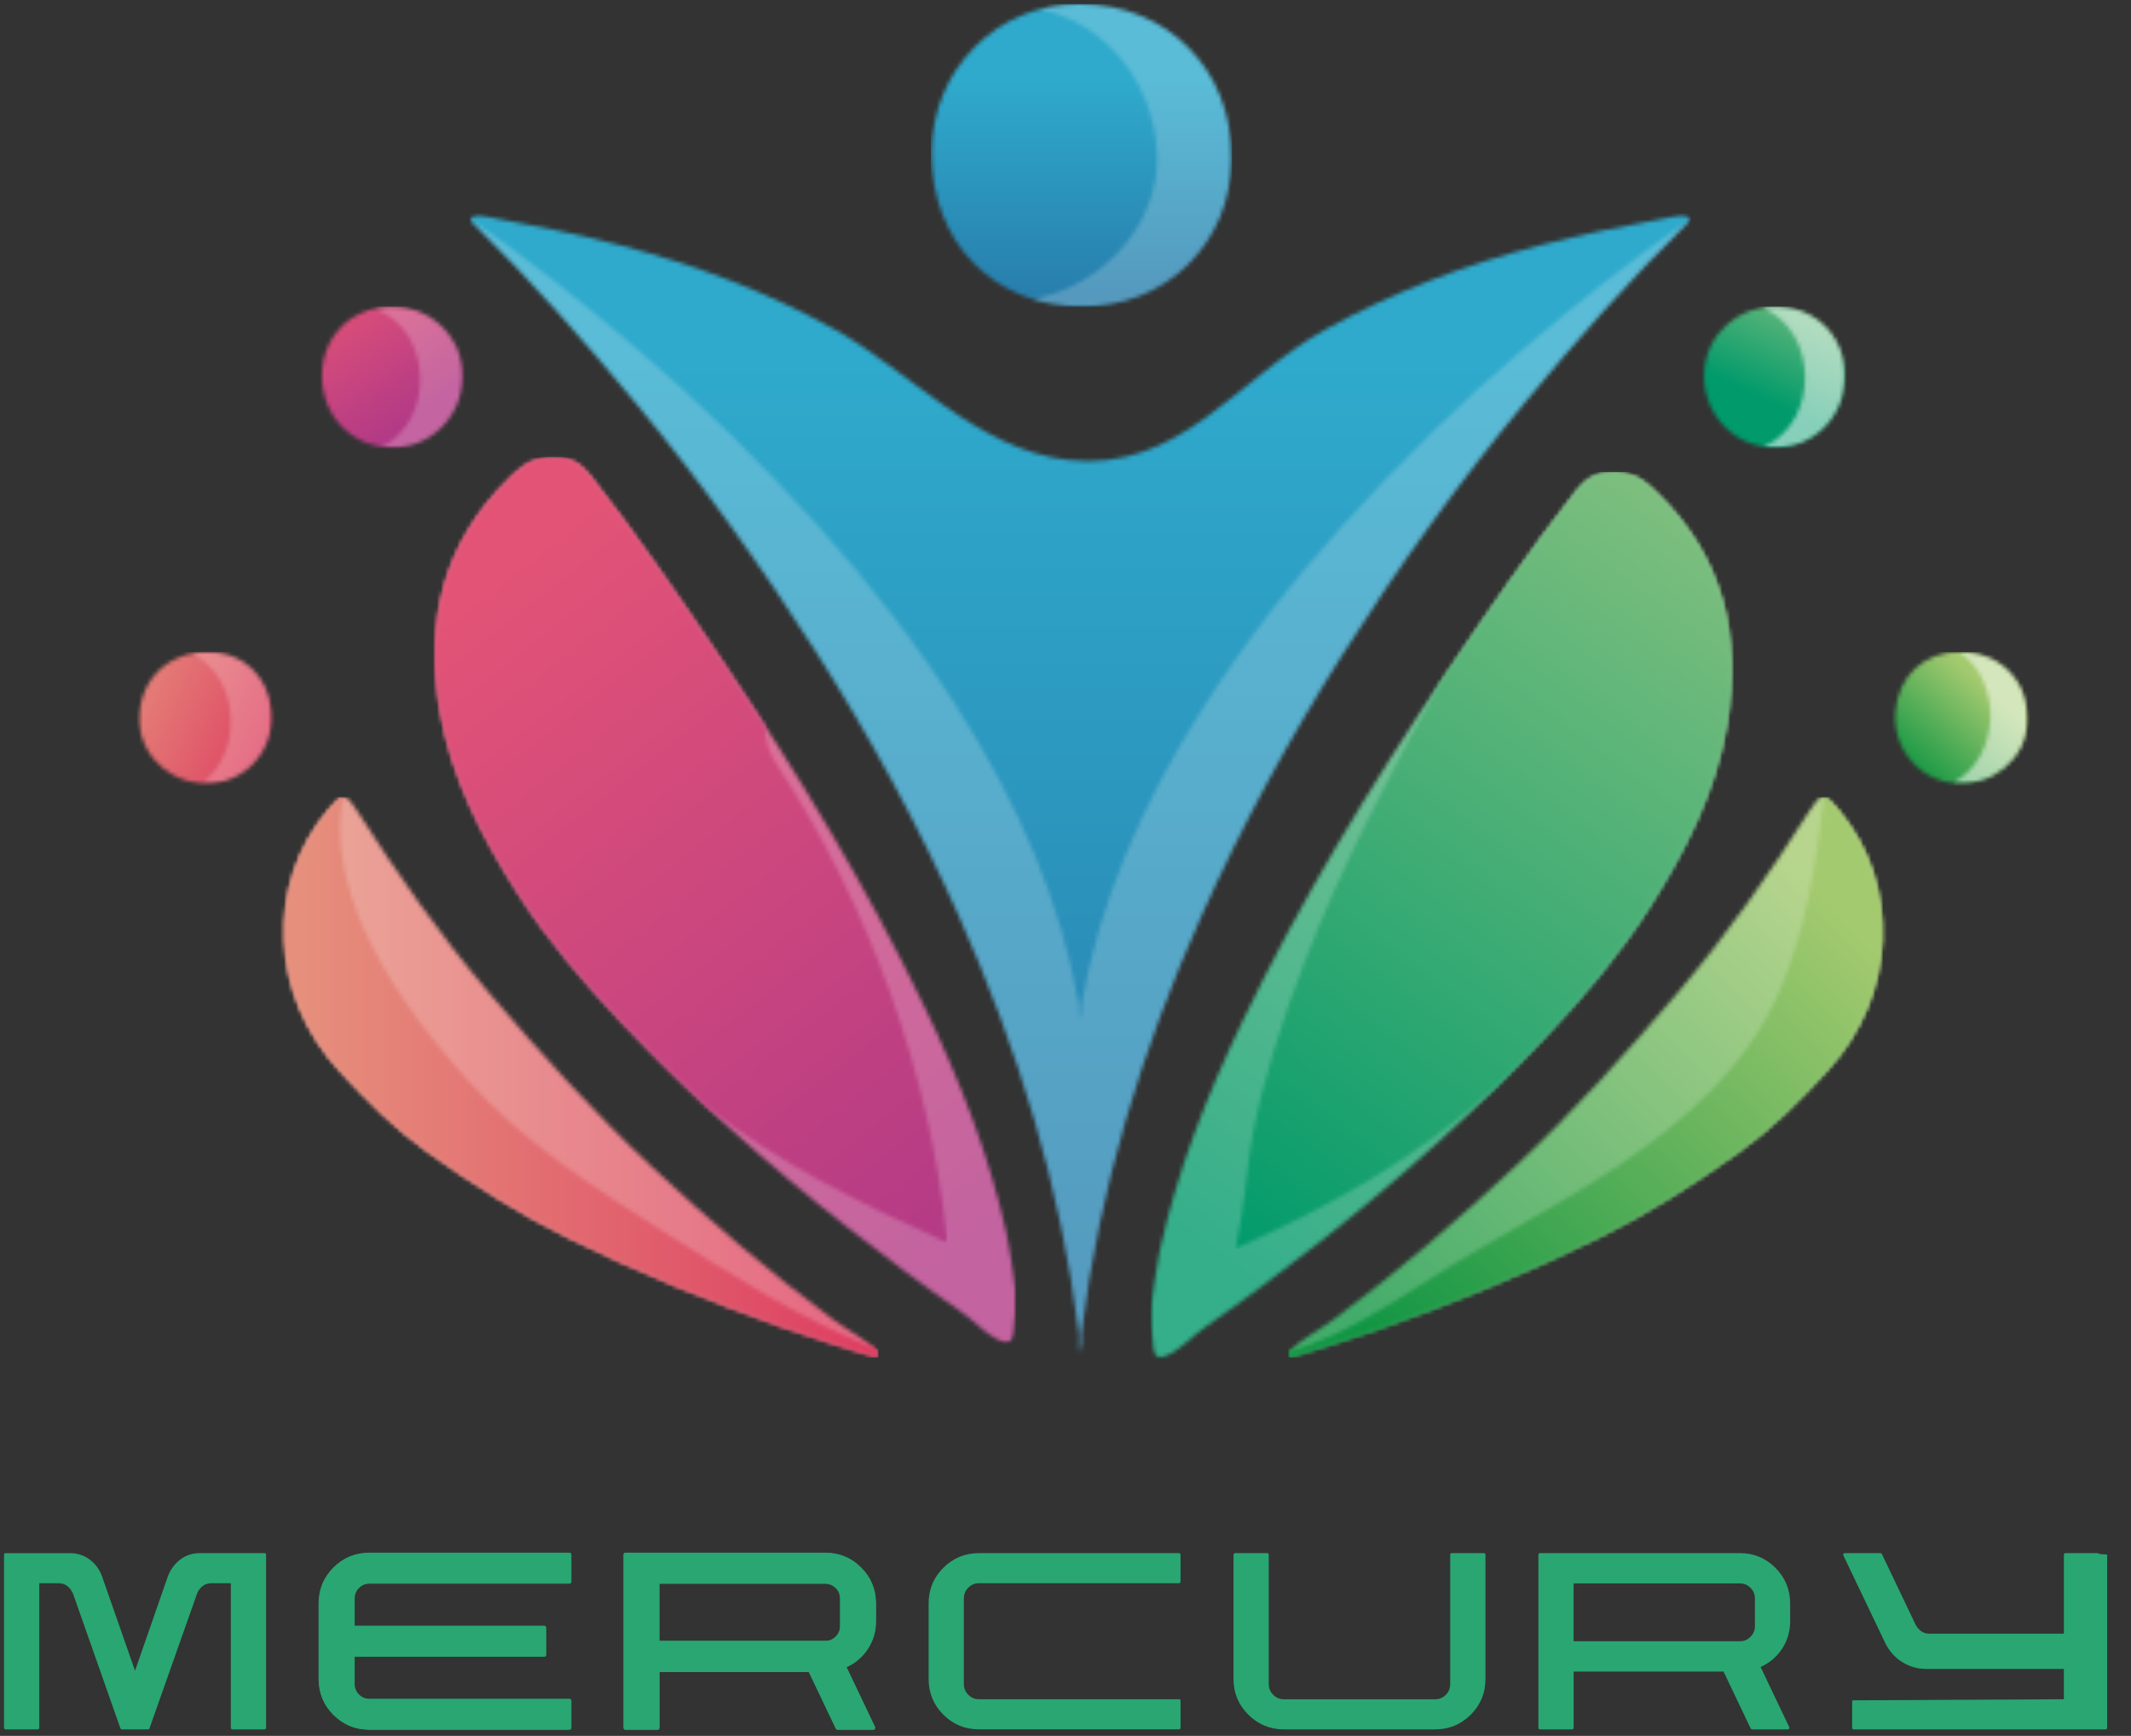
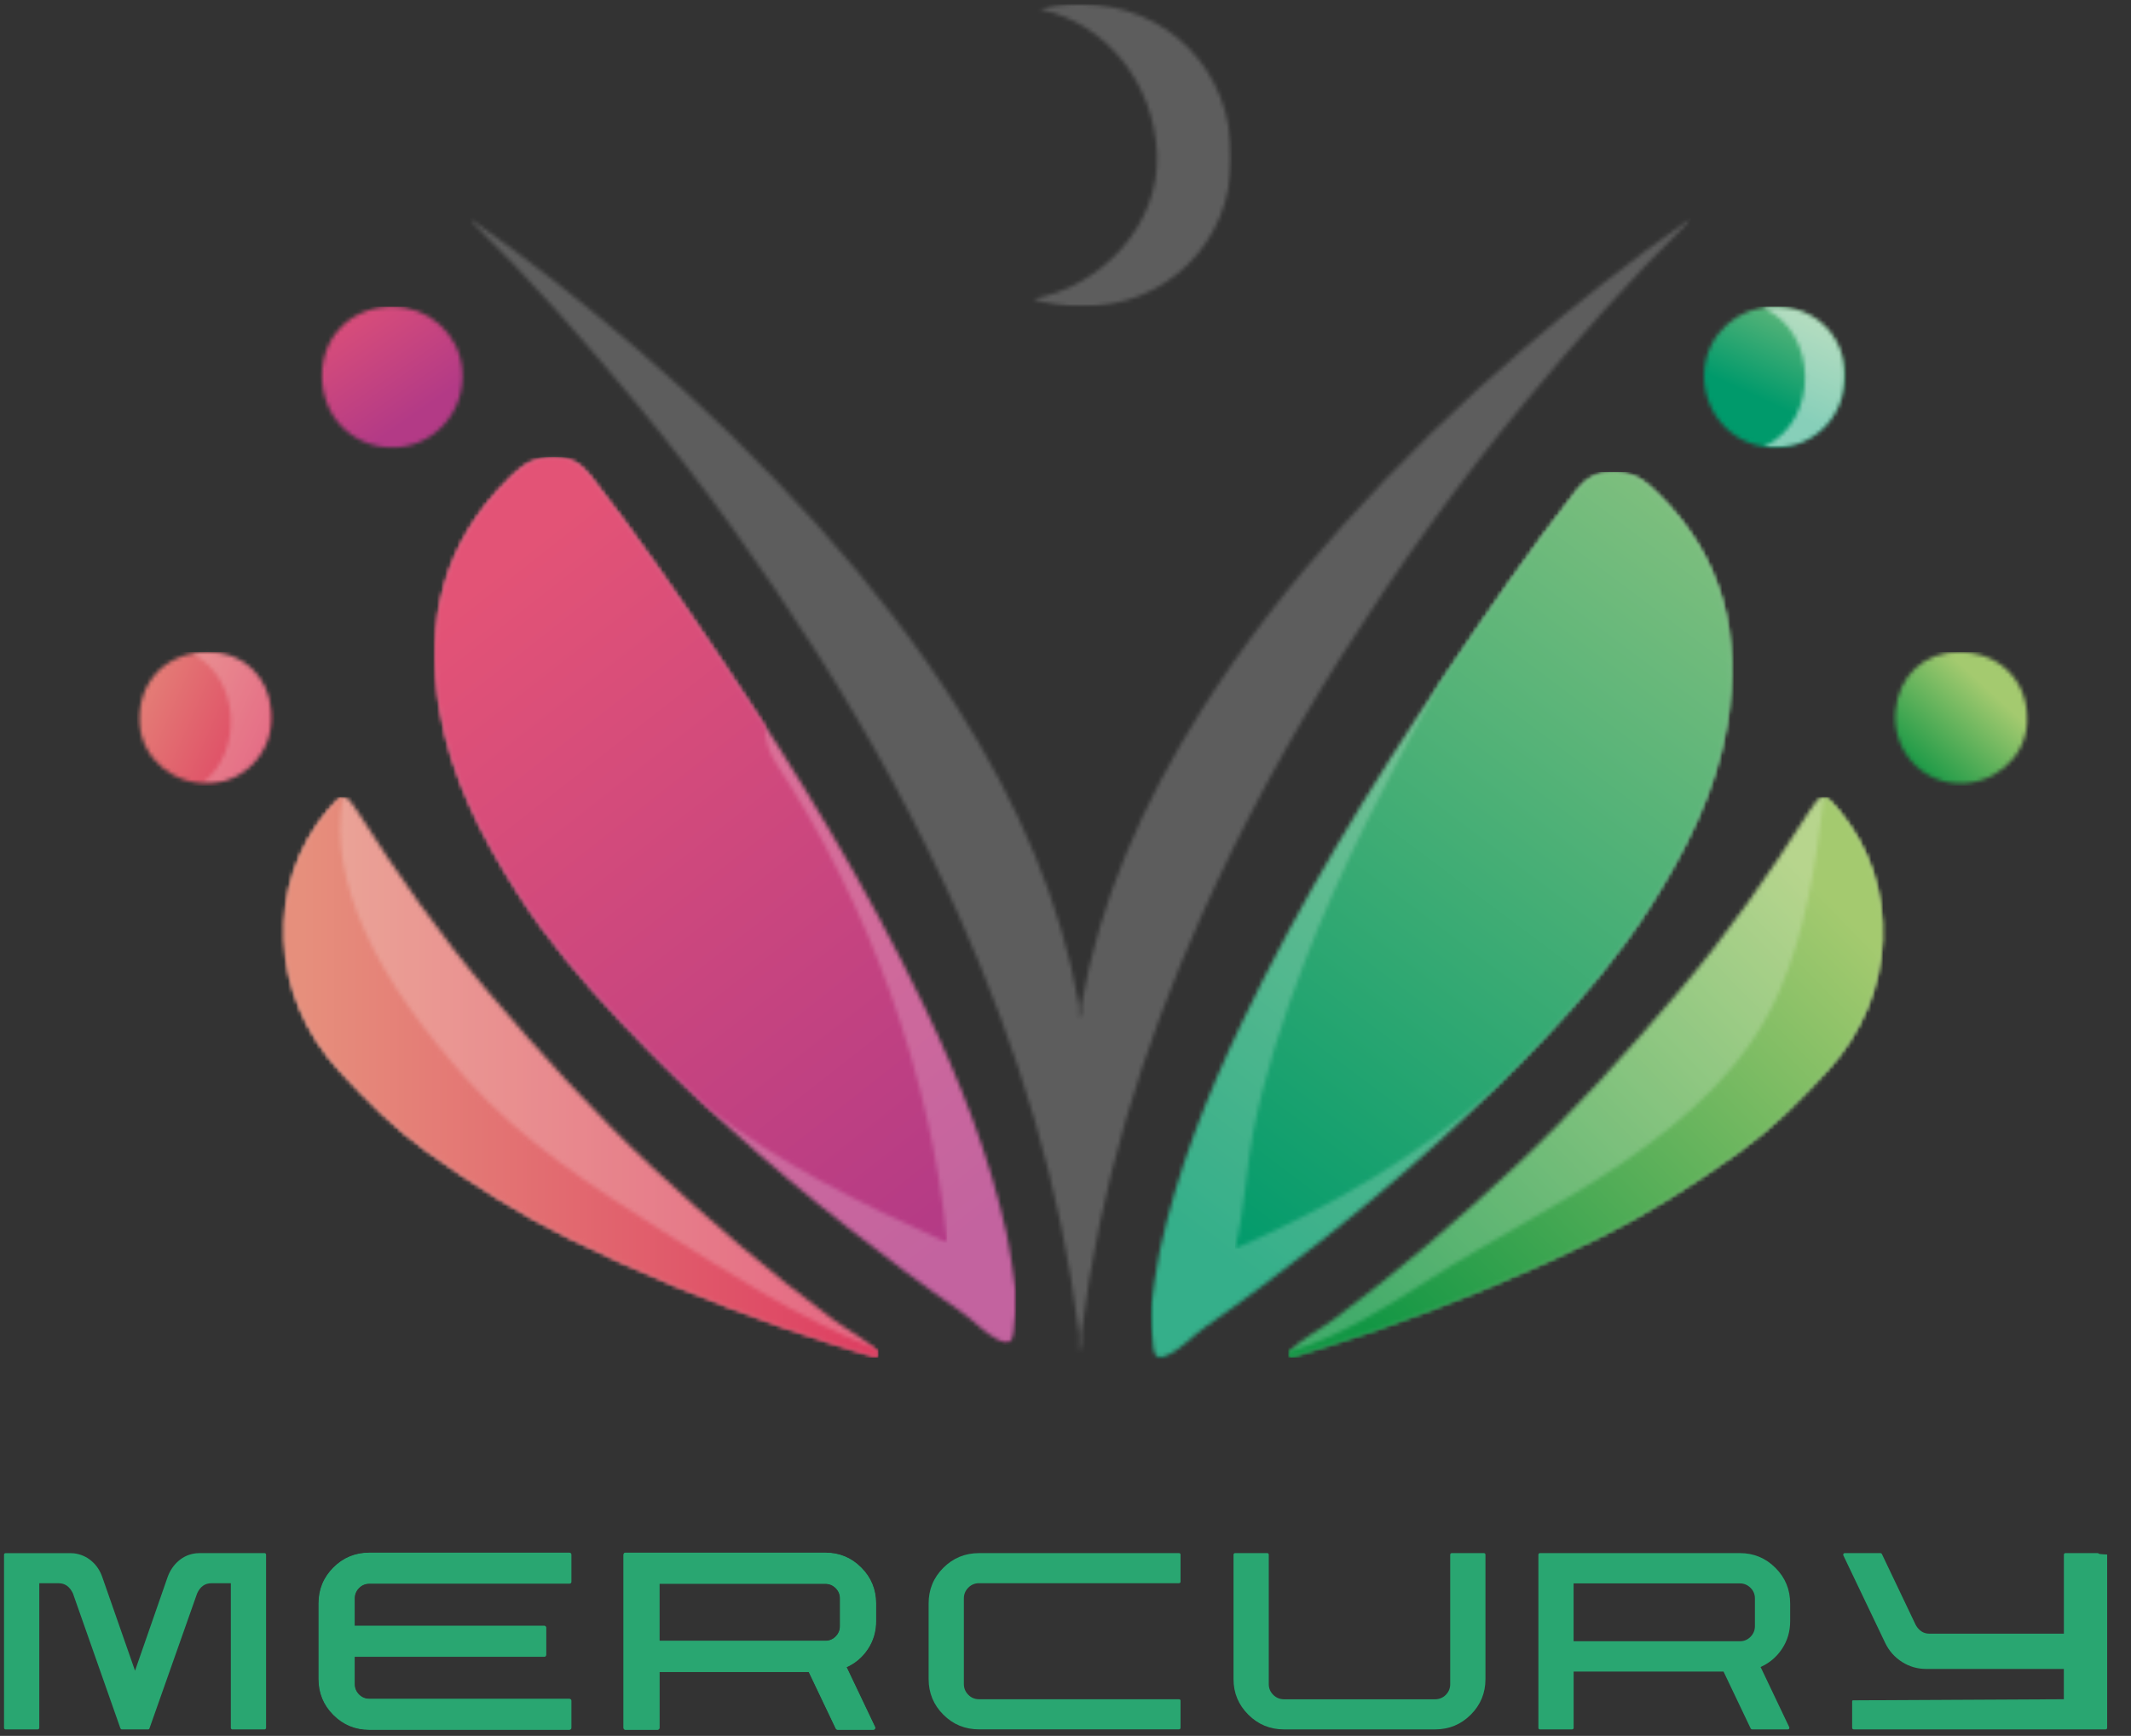
<svg xmlns="http://www.w3.org/2000/svg" width="529" height="431" viewBox="0 0 529 431" fill="none">
  <rect x="0" y="0" width="529" height="431" fill="#333333" stroke="none" />
  <g clip-path="url(#clip0_3_757)">
    <path d="M65.66 385.62H49.55C49.29 385.62 49.01 385.63 48.72 385.66C47.06 385.83 45.6 386.46 44.36 387.52C43.12 388.59 42.21 389.92 41.62 391.53L33.52 414.82L25.38 391.53C24.82 389.93 23.93 388.6 22.69 387.55C21.45 386.5 20 385.87 18.34 385.67C18.05 385.64 17.75 385.63 17.46 385.63H1.35C1.26 385.63 1.18 385.67 1.11 385.74C1.04 385.8 1 385.9 1 386.01V429C1 429.12 1.04 429.21 1.11 429.28C1.18 429.35 1.26 429.39 1.35 429.39H9.36C9.48 429.39 9.57 429.35 9.64 429.28C9.71 429.21 9.75 429.11 9.75 429V393.1H14.56C16.14 393.1 17.32 393.95 18.11 395.64L29.89 429.13C29.98 429.3 30.09 429.39 30.24 429.39H36.76C36.94 429.39 37.05 429.3 37.11 429.13L48.93 395.64C49.69 393.95 50.87 393.1 52.48 393.1H57.3V429C57.3 429.12 57.34 429.21 57.41 429.28C57.48 429.35 57.56 429.39 57.65 429.39H65.66C65.78 429.39 65.87 429.35 65.94 429.28C66.01 429.21 66.05 429.11 66.05 429V386.01C66.05 385.89 66.01 385.8 65.94 385.73C65.87 385.66 65.77 385.62 65.66 385.62Z" fill="#29A671" />
    <path d="M141.34 385.62H91.7C88.23 385.62 85.27 386.84 82.84 389.27C80.4 391.71 79.19 394.66 79.19 398.13V416.87C79.19 420.34 80.41 423.3 82.84 425.73C85.28 428.17 88.23 429.38 91.7 429.38H141.34C141.46 429.38 141.55 429.34 141.63 429.27C141.7 429.2 141.74 429.1 141.74 428.99V422.25C141.74 422.16 141.7 422.08 141.63 422.01C141.56 421.94 141.46 421.9 141.34 421.9H91.7C90.65 421.9 89.76 421.53 89.03 420.78C88.3 420.04 87.94 419.15 87.94 418.13V411.26H135.08C135.2 411.26 135.29 411.22 135.37 411.15C135.44 411.08 135.48 410.98 135.48 410.87V404.13C135.48 404.01 135.44 403.92 135.37 403.85C135.3 403.78 135.2 403.74 135.08 403.74H87.94V396.87C87.94 395.85 88.3 394.97 89.03 394.22C89.76 393.48 90.65 393.1 91.7 393.1H141.34C141.46 393.1 141.55 393.06 141.63 392.99C141.7 392.92 141.74 392.84 141.74 392.75V386.01C141.74 385.89 141.7 385.8 141.63 385.73C141.55 385.66 141.46 385.62 141.34 385.62Z" fill="#29A671" />
    <path d="M141.34 385.62H91.7C88.23 385.62 85.27 386.84 82.84 389.27C80.4 391.71 79.19 394.66 79.19 398.13V416.87C79.19 420.34 80.41 423.3 82.84 425.73C85.28 428.17 88.23 429.38 91.7 429.38H141.34C141.46 429.38 141.55 429.34 141.63 429.27C141.7 429.2 141.74 429.1 141.74 428.99V422.25C141.74 422.16 141.7 422.08 141.63 422.01C141.56 421.94 141.46 421.9 141.34 421.9H91.7C90.65 421.9 89.76 421.53 89.03 420.78C88.3 420.04 87.94 419.15 87.94 418.13V411.26H135.08C135.2 411.26 135.29 411.22 135.37 411.15C135.44 411.08 135.48 410.98 135.48 410.87V404.13C135.48 404.01 135.44 403.92 135.37 403.85C135.3 403.78 135.2 403.74 135.08 403.74H87.94V396.87C87.94 395.85 88.3 394.97 89.03 394.22C89.76 393.48 90.65 393.1 91.7 393.1H141.34C141.46 393.1 141.55 393.06 141.63 392.99C141.7 392.92 141.74 392.84 141.74 392.75V386.01C141.74 385.89 141.7 385.8 141.63 385.73C141.55 385.66 141.46 385.62 141.34 385.62Z" fill="#29A671" stroke="#29A671" stroke-width="0.216" stroke-miterlimit="10" />
    <path d="M204.9 385.62H155.22C155.13 385.62 155.05 385.66 154.98 385.73C154.91 385.8 154.87 385.9 154.87 386.01V429.04C154.87 429.13 154.91 429.21 154.98 429.28C155.05 429.35 155.13 429.39 155.22 429.39H163.23C163.35 429.39 163.44 429.35 163.51 429.28C163.58 429.21 163.62 429.13 163.62 429.04V415.03H200.83L207.57 429.17C207.66 429.32 207.77 429.39 207.92 429.39H216.81C216.96 429.39 217.06 429.33 217.12 429.22C217.18 429.1 217.19 428.99 217.16 428.87L210.2 414.25L210.02 413.9C212.24 412.91 214.02 411.4 215.36 409.37C216.7 407.34 217.37 405.06 217.37 402.52V398.14C217.37 394.67 216.15 391.71 213.72 389.28C211.29 386.84 208.35 385.62 204.9 385.62ZM208.62 403.74C208.62 404.79 208.25 405.68 207.52 406.41C206.79 407.14 205.92 407.5 204.89 407.5H163.61V393.14H204.89C205.91 393.14 206.79 393.51 207.52 394.23C208.25 394.96 208.62 395.83 208.62 396.86V403.74Z" fill="#29A671" />
    <path d="M204.9 385.62H155.22C155.13 385.62 155.05 385.66 154.98 385.73C154.91 385.8 154.87 385.9 154.87 386.01V429.04C154.87 429.13 154.91 429.21 154.98 429.28C155.05 429.35 155.13 429.39 155.22 429.39H163.23C163.35 429.39 163.44 429.35 163.51 429.28C163.58 429.21 163.62 429.13 163.62 429.04V415.03H200.83L207.57 429.17C207.66 429.32 207.77 429.39 207.92 429.39H216.81C216.96 429.39 217.06 429.33 217.12 429.22C217.18 429.1 217.19 428.99 217.16 428.87L210.2 414.25L210.02 413.9C212.24 412.91 214.02 411.4 215.36 409.37C216.7 407.34 217.37 405.06 217.37 402.52V398.14C217.37 394.67 216.15 391.71 213.72 389.28C211.29 386.84 208.35 385.62 204.9 385.62ZM208.62 403.74C208.62 404.79 208.25 405.68 207.52 406.41C206.79 407.14 205.92 407.5 204.89 407.5H163.61V393.14H204.89C205.91 393.14 206.79 393.51 207.52 394.23C208.25 394.96 208.62 395.83 208.62 396.86V403.74Z" fill="#29A671" stroke="#29A671" stroke-width="0.216" stroke-miterlimit="10" />
    <path d="M292.67 385.62H243.03C239.56 385.62 236.6 386.84 234.17 389.27C231.73 391.71 230.52 394.66 230.52 398.13V416.87C230.52 420.34 231.74 423.3 234.17 425.73C236.61 428.17 239.56 429.38 243.03 429.38H292.67C292.79 429.38 292.88 429.34 292.95 429.27C293.02 429.2 293.06 429.1 293.06 428.99V422.25C293.06 422.16 293.02 422.08 292.95 422.01C292.88 421.94 292.78 421.9 292.67 421.9H243.03C241.98 421.9 241.09 421.53 240.36 420.78C239.63 420.04 239.27 419.15 239.27 418.13V396.86C239.27 395.84 239.63 394.96 240.36 394.21C241.09 393.47 241.98 393.09 243.03 393.09H292.67C292.79 393.09 292.88 393.05 292.95 392.98C293.02 392.91 293.06 392.83 293.06 392.74V386C293.06 385.88 293.02 385.79 292.95 385.72C292.88 385.66 292.79 385.62 292.67 385.62Z" fill="#29A671" />
    <path d="M368.36 385.62H360.39C360.27 385.62 360.18 385.66 360.11 385.73C360.04 385.8 360 385.9 360 386.01V418.14C360 419.19 359.63 420.08 358.91 420.81C358.18 421.54 357.29 421.91 356.24 421.91H318.73C317.71 421.91 316.83 421.55 316.08 420.82C315.34 420.09 314.96 419.2 314.96 418.15V386.02C314.96 385.9 314.92 385.81 314.85 385.73C314.78 385.66 314.7 385.62 314.61 385.62H306.6C306.48 385.62 306.39 385.66 306.32 385.73C306.25 385.8 306.21 385.9 306.21 386.01V416.92C306.21 420.36 307.44 423.3 309.89 425.74C312.34 428.18 315.29 429.39 318.73 429.39H356.24C359.71 429.39 362.67 428.17 365.1 425.74C367.54 423.3 368.75 420.36 368.75 416.92V386.01C368.75 385.89 368.71 385.8 368.64 385.73C368.57 385.66 368.47 385.62 368.36 385.62Z" fill="#29A671" />
    <path d="M431.92 385.62H382.24C382.15 385.62 382.07 385.66 382 385.73C381.93 385.8 381.89 385.9 381.89 386.01V429.04C381.89 429.13 381.93 429.21 382 429.28C382.07 429.35 382.15 429.39 382.24 429.39H390.25C390.37 429.39 390.46 429.35 390.53 429.28C390.6 429.21 390.64 429.13 390.64 429.04V415.03H427.85L434.59 429.17C434.68 429.32 434.79 429.39 434.94 429.39H443.83C443.98 429.39 444.08 429.33 444.14 429.22C444.2 429.1 444.21 428.99 444.18 428.87L437.22 414.25L437.04 413.9C439.26 412.91 441.04 411.4 442.38 409.37C443.72 407.34 444.39 405.06 444.39 402.52V398.14C444.39 394.67 443.17 391.71 440.74 389.28C438.3 386.84 435.36 385.62 431.92 385.62ZM435.64 403.74C435.64 404.79 435.27 405.68 434.54 406.41C433.81 407.14 432.94 407.5 431.91 407.5H390.63V393.14H431.91C432.93 393.14 433.81 393.51 434.54 394.23C435.27 394.96 435.64 395.83 435.64 396.86V403.74Z" fill="#29A671" />
    <path d="M520.98 385.73C520.91 385.66 520.81 385.62 520.7 385.62H512.69C512.6 385.62 512.52 385.66 512.45 385.73C512.38 385.8 512.34 385.88 512.34 385.97V405.62H478.94C477.51 405.62 476.39 404.91 475.57 403.48L467.16 385.84C467.07 385.69 466.96 385.62 466.81 385.62H457.92C457.8 385.62 457.71 385.67 457.64 385.77C457.57 385.87 457.54 386 457.57 386.14L467.99 407.94C468.95 409.93 470.35 411.49 472.17 412.65C473.99 413.8 475.98 414.38 478.14 414.38H512.33V421.9L460 422.17C459.88 422.17 459.78 422.27 459.78 422.39V429C459.78 429.12 459.82 429.21 459.89 429.28C459.96 429.35 460.06 429.39 460.17 429.39H512.68H527.28H522.69C522.81 429.39 522.9 429.35 522.97 429.28C523.04 429.21 523.08 429.11 523.08 429V385.97C521.09 385.88 521.05 385.8 520.98 385.73Z" fill="#29A671" />
    <mask id="mask0_3_757" style="mask-type:luminance" maskUnits="userSpaceOnUse" x="116" y="53" width="304" height="284">
      <path d="M414 54.08C403.3 55.99 392.67 58.23 382.14 60.95C363.64 65.73 345.92 72.46 329.18 81.71C306.9 94.04 292.93 117.39 265 114.19C242.56 111.62 225.37 91.82 207.08 81.71C190.35 72.46 172.63 65.73 154.13 60.95C143.6 58.23 132.97 55.99 122.27 54.08C120.48 53.76 118.53 53.01 116.58 54.16C116.9 54.66 117.03 55 117.27 55.24C131.61 69.33 144.88 84.39 157.7 99.87C174.19 119.77 189.2 140.72 203.03 162.52C216.2 183.27 227.93 204.8 237.98 227.25C252.85 260.5 263.41 294.94 267.83 331.11V336.15C267.85 335.98 267.86 335.81 267.87 335.65C267.94 334.95 268.04 334.26 268.12 333.57C268.2 334.26 268.29 334.95 268.37 335.65C268.39 335.81 268.39 335.98 268.41 336.15V331.11C272.84 294.94 283.39 260.5 298.27 227.25C308.31 204.8 320.05 183.27 333.21 162.52C347.05 140.72 362.06 119.77 378.54 99.87C391.36 84.39 404.63 69.33 418.97 55.24C419.21 55 419.34 54.66 419.66 54.16C418.88 53.7 418.09 53.54 417.32 53.54C416.2 53.54 415.07 53.89 414 54.08Z" fill="white" />
    </mask>
    <g mask="url(#mask0_3_757)">
-       <path d="M419.69 53.01H116.6V336.15H419.69V53.01Z" fill="url(#paint0_linear_3_757)" />
-     </g>
+       </g>
    <mask id="mask1_3_757" style="mask-type:luminance" maskUnits="userSpaceOnUse" x="108" y="113" width="145" height="221">
      <path d="M134.03 113.9C130.98 114.55 128.73 116.57 126.61 118.64C110.17 134.63 105.48 154.18 109.22 176.28C112.03 192.9 119.62 207.65 128.44 221.55C135.72 233.02 144.63 243.53 154 253.48C171.42 271.97 190.27 288.9 210.26 304.6C219.52 311.87 228.91 318.95 238.58 325.65C241.8 327.88 244.36 330.92 247.94 332.71C250.27 333.88 251.23 333.22 251.55 330.93C252.04 327.44 252.27 323.93 252.09 320.39C251.38 315.85 250.91 311.25 249.93 306.77C245.64 287.02 238.28 268.37 229.55 250.2C215.11 220.1 197.82 191.68 179.2 164.05C168.7 148.47 158.11 132.96 146.53 118.14C143.93 114.81 141.02 113.5 137.63 113.5C136.47 113.49 135.28 113.63 134.03 113.9Z" fill="white" />
    </mask>
    <g mask="url(#mask1_3_757)">
      <path d="M252.26 113.49H105.48V333.87H252.26V113.49Z" fill="url(#paint1_linear_3_757)" />
    </g>
    <mask id="mask2_3_757" style="mask-type:luminance" maskUnits="userSpaceOnUse" x="70" y="197" width="149" height="141">
      <path d="M81.61 200.97C65.81 219.67 67.08 247.2 84.31 265.83C91.05 273.12 97.89 280.07 106.06 285.9C117.23 293.88 128.79 301.28 141.02 307.3C158.52 315.91 176.61 323.32 195.04 329.81C202.49 332.43 210.08 334.67 217.6 337.08C217.75 336.64 217.9 336.2 218.05 335.76C214.69 332.43 210.41 330.34 206.65 327.55C190.9 315.85 176.08 303.1 161.73 289.69C147.25 276.15 134.1 261.48 121.29 246.45C109.19 232.24 98.54 216.98 88.54 201.24C87.12 199 86.25 197.91 85.28 197.91C84.35 197.91 83.32 198.95 81.61 200.97Z" fill="white" />
    </mask>
    <g mask="url(#mask2_3_757)">
      <path d="M218.05 197.91H65.81V337.09H218.05V197.91Z" fill="url(#paint2_linear_3_757)" />
    </g>
    <mask id="mask3_3_757" style="mask-type:luminance" maskUnits="userSpaceOnUse" x="79" y="76" width="36" height="36">
      <path d="M96.02 76.16C86.01 76.89 79.23 84.76 79.98 94.79C80.71 104.67 88.76 111.71 98.59 111.07C108.3 110.44 115.58 101.8 114.76 91.88C114.02 82.86 106.43 76.12 97.35 76.12C96.92 76.11 96.47 76.13 96.02 76.16Z" fill="white" />
    </mask>
    <g mask="url(#mask3_3_757)">
      <path d="M115.59 76.11H79.24V111.7H115.59V76.11Z" fill="url(#paint3_linear_3_757)" />
    </g>
    <g opacity="0.22">
      <mask id="mask4_3_757" style="mask-type:luminance" maskUnits="userSpaceOnUse" x="93" y="76" width="22" height="36">
-         <path d="M114.83 76.11H93.05V111.1H114.83V76.11Z" fill="white" />
-       </mask>
+         </mask>
      <g mask="url(#mask4_3_757)">
        <mask id="mask5_3_757" style="mask-type:luminance" maskUnits="userSpaceOnUse" x="93" y="76" width="22" height="36">
          <path d="M114.76 91.88C113.98 82.42 105.68 75.47 96.02 76.17C94.99 76.24 94 76.41 93.05 76.63C107.41 82 108.03 104.09 94.96 110.95C96.14 111.11 97.35 111.15 98.59 111.07C108.3 110.43 115.58 101.79 114.76 91.88Z" fill="white" />
        </mask>
        <g mask="url(#mask5_3_757)">
          <path d="M115.58 75.46H93.05V111.14H115.58V75.46Z" fill="url(#paint4_linear_3_757)" />
        </g>
      </g>
    </g>
    <mask id="mask6_3_757" style="mask-type:luminance" maskUnits="userSpaceOnUse" x="34" y="161" width="34" height="34">
      <path d="M50.09 161.93C40.4 162.64 33.99 170.07 34.67 179.82C35.27 188.43 43.28 195.07 52.35 194.47C61.36 193.87 68.12 185.88 67.35 176.71C66.6 167.8 60.18 161.87 51.52 161.87C51.06 161.88 50.58 161.9 50.09 161.93Z" fill="white" />
    </mask>
    <g mask="url(#mask6_3_757)">
      <path d="M68.13 161.88H34V195.07H68.13V161.88Z" fill="url(#paint5_linear_3_757)" />
    </g>
    <g opacity="0.22">
      <mask id="mask7_3_757" style="mask-type:luminance" maskUnits="userSpaceOnUse" x="47" y="161" width="21" height="34">
        <path d="M67.41 161.88H47.68V194.5H67.41V161.88Z" fill="white" />
      </mask>
      <g mask="url(#mask7_3_757)">
        <mask id="mask8_3_757" style="mask-type:luminance" maskUnits="userSpaceOnUse" x="47" y="161" width="21" height="34">
          <path d="M67.35 176.71C66.56 167.32 59.47 161.24 50.09 161.93C49.26 161.99 48.46 162.12 47.68 162.28C59.59 168.26 60.44 186.71 50.22 194.46C50.92 194.5 51.63 194.51 52.35 194.47C61.37 193.88 68.12 185.88 67.35 176.71Z" fill="white" />
        </mask>
        <g mask="url(#mask8_3_757)">
          <path d="M68.12 161.24H47.68V194.51H68.12V161.24Z" fill="url(#paint6_linear_3_757)" />
        </g>
      </g>
    </g>
    <mask id="mask9_3_757" style="mask-type:luminance" maskUnits="userSpaceOnUse" x="285" y="117" width="145" height="220">
      <path d="M400.3 117.22H400.25C396.86 117.22 393.96 118.53 391.35 121.86C379.77 136.68 369.17 152.19 358.68 167.76C340.05 195.4 322.77 223.82 308.33 253.91C299.61 272.09 292.25 290.74 287.96 310.48C286.99 314.97 286.51 319.56 285.8 324.1C285.61 327.64 285.84 331.15 286.34 334.64C286.66 336.92 287.62 337.58 289.95 336.42C293.53 334.63 296.09 331.59 299.31 329.36C308.98 322.66 318.37 315.58 327.63 308.31C347.61 292.62 366.46 275.69 383.89 257.19C393.26 247.24 402.16 236.73 409.45 225.26C418.28 211.36 425.87 196.61 428.68 179.99C432.41 157.89 427.73 138.34 411.29 122.35C409.16 120.28 406.92 118.26 403.87 117.61C402.59 117.37 401.42 117.22 400.3 117.22Z" fill="white" />
    </mask>
    <g mask="url(#mask9_3_757)">
      <path d="M432.38 117.22H285.6V337.6H432.38V117.22Z" fill="url(#paint7_linear_3_757)" />
    </g>
    <mask id="mask10_3_757" style="mask-type:luminance" maskUnits="userSpaceOnUse" x="319" y="197" width="149" height="141">
      <path d="M449.31 201.24C439.31 216.98 428.66 232.25 416.56 246.45C403.76 261.49 390.6 276.16 376.12 289.69C361.78 303.1 346.96 315.85 331.2 327.55C327.44 330.34 323.16 332.42 319.8 335.76C319.95 336.2 320.1 336.64 320.25 337.08C327.77 334.67 335.36 332.43 342.81 329.81C361.24 323.32 379.34 315.91 396.83 307.3C409.06 301.29 420.61 293.89 431.79 285.9C439.96 280.06 446.8 273.12 453.54 265.83C470.77 247.2 472.04 219.67 456.24 200.97C454.53 198.95 453.51 197.91 452.57 197.91C451.6 197.91 450.73 199 449.31 201.24Z" fill="white" />
    </mask>
    <g mask="url(#mask10_3_757)">
      <path d="M472.05 197.91H319.81V337.09H472.05V197.91Z" fill="url(#paint8_linear_3_757)" />
    </g>
    <g opacity="0.21">
      <mask id="mask11_3_757" style="mask-type:luminance" maskUnits="userSpaceOnUse" x="108" y="113" width="145" height="221">
        <path d="M252.13 113.49H108V333.27H252.13V113.49Z" fill="white" />
      </mask>
      <g mask="url(#mask11_3_757)">
        <mask id="mask12_3_757" style="mask-type:luminance" maskUnits="userSpaceOnUse" x="108" y="113" width="145" height="221">
          <path d="M252.07 320.38C252.26 323.92 252.02 327.43 251.53 330.92C251.21 333.2 250.25 333.87 247.93 332.7C244.35 330.91 241.79 327.87 238.57 325.64C228.9 318.94 219.51 311.86 210.25 304.59C190.27 288.9 171.42 271.97 153.99 253.47C144.62 243.52 135.72 233.01 128.43 221.54C119.61 207.64 112.01 192.89 109.21 176.27C105.48 154.17 110.17 134.62 126.61 118.63C128.73 116.56 130.98 114.54 134.03 113.89C139.01 112.83 143.03 113.67 146.51 118.11C158.1 132.93 168.69 148.44 179.18 164.01C197.81 191.65 215.09 220.07 229.53 250.16C238.25 268.34 245.61 286.98 249.91 306.73C250.88 311.24 251.36 315.83 252.07 320.38Z" fill="white" />
        </mask>
        <g mask="url(#mask12_3_757)">
          <path d="M252.26 112.84H105.48V333.87H252.26V112.84Z" fill="url(#paint9_linear_3_757)" />
        </g>
      </g>
    </g>
    <g opacity="0.21">
      <mask id="mask13_3_757" style="mask-type:luminance" maskUnits="userSpaceOnUse" x="70" y="197" width="149" height="141">
        <path d="M218.05 197.91H70.53V337.09H218.05V197.91Z" fill="white" />
      </mask>
      <g mask="url(#mask13_3_757)">
        <mask id="mask14_3_757" style="mask-type:luminance" maskUnits="userSpaceOnUse" x="70" y="197" width="149" height="141">
          <path d="M217.6 337.09C210.08 334.68 202.49 332.44 195.04 329.81C176.61 323.33 158.52 315.91 141.02 307.3C128.79 301.28 117.24 293.89 106.06 285.9C97.89 280.06 91.05 273.12 84.32 265.83C67.09 247.19 65.82 219.67 81.62 200.97C85.08 196.87 85.75 196.82 88.55 201.24C98.55 216.98 109.2 232.24 121.3 246.45C134.1 261.49 147.26 276.15 161.74 289.69C176.09 303.1 190.91 315.85 206.66 327.55C210.42 330.34 214.71 332.42 218.06 335.76C217.9 336.21 217.75 336.65 217.6 337.09Z" fill="white" />
        </mask>
        <g mask="url(#mask14_3_757)">
          <path d="M218.05 196.82H65.81V337.09H218.05V196.82Z" fill="url(#paint10_linear_3_757)" />
        </g>
      </g>
    </g>
    <g opacity="0.21">
      <mask id="mask15_3_757" style="mask-type:luminance" maskUnits="userSpaceOnUse" x="285" y="117" width="145" height="220">
        <path d="M429.85 117.22H285.72V337H429.85V117.22Z" fill="white" />
      </mask>
      <g mask="url(#mask15_3_757)">
        <mask id="mask16_3_757" style="mask-type:luminance" maskUnits="userSpaceOnUse" x="285" y="117" width="145" height="220">
          <path d="M285.79 324.11C285.6 327.65 285.84 331.16 286.32 334.65C286.64 336.93 287.6 337.6 289.93 336.43C293.51 334.64 296.07 331.6 299.29 329.37C308.96 322.67 318.35 315.59 327.61 308.32C347.59 292.63 366.44 275.7 383.86 257.2C393.23 247.25 402.13 236.74 409.42 225.27C418.25 211.37 425.84 196.62 428.64 180C432.37 157.9 427.68 138.35 411.25 122.36C409.12 120.29 406.88 118.27 403.83 117.62C398.85 116.56 394.83 117.4 391.35 121.84C379.77 136.66 369.17 152.17 358.68 167.74C340.05 195.38 322.77 223.8 308.33 253.89C299.61 272.07 292.25 290.71 287.96 310.46C286.97 314.97 286.49 319.56 285.79 324.11Z" fill="white" />
        </mask>
        <g mask="url(#mask16_3_757)">
          <path d="M432.38 116.57H285.6V337.6H432.38V116.57Z" fill="url(#paint11_linear_3_757)" />
        </g>
      </g>
    </g>
    <g opacity="0.21">
      <mask id="mask17_3_757" style="mask-type:luminance" maskUnits="userSpaceOnUse" x="319" y="197" width="149" height="141">
        <path d="M467.32 197.91H319.81V337.09H467.32V197.91Z" fill="white" />
      </mask>
      <g mask="url(#mask17_3_757)">
        <mask id="mask18_3_757" style="mask-type:luminance" maskUnits="userSpaceOnUse" x="319" y="197" width="149" height="141">
          <path d="M320.25 337.09C327.77 334.68 335.36 332.44 342.81 329.81C361.24 323.33 379.34 315.91 396.83 307.3C409.06 301.28 420.61 293.89 431.79 285.9C439.96 280.06 446.8 273.12 453.53 265.83C470.75 247.19 472.03 219.67 456.23 200.97C452.77 196.87 452.11 196.82 449.3 201.24C439.3 216.98 428.65 232.24 416.55 246.45C403.75 261.49 390.59 276.15 376.11 289.69C361.76 303.1 346.95 315.85 331.19 327.55C327.43 330.34 323.14 332.42 319.79 335.76C319.95 336.21 320.1 336.65 320.25 337.09Z" fill="white" />
        </mask>
        <g mask="url(#mask18_3_757)">
          <path d="M472.05 196.82H319.81V337.09H472.05V196.82Z" fill="url(#paint12_linear_3_757)" />
        </g>
      </g>
    </g>
    <g opacity="0.21">
      <mask id="mask19_3_757" style="mask-type:luminance" maskUnits="userSpaceOnUse" x="116" y="54" width="304" height="283">
        <path d="M419.69 54.11H116.6V336.15H419.69V54.11Z" fill="white" />
      </mask>
      <g mask="url(#mask19_3_757)">
        <mask id="mask20_3_757" style="mask-type:luminance" maskUnits="userSpaceOnUse" x="116" y="54" width="304" height="283">
          <path d="M419 54.74C404.66 64.7 391.39 75.34 378.57 86.27C362.08 100.33 347.08 115.13 333.24 130.53C320.07 145.19 308.34 160.4 298.3 176.27C283.43 199.76 272.87 224.09 268.44 249.65V253.21C268.42 253.09 268.41 252.97 268.39 252.86C268.32 252.37 268.22 251.88 268.14 251.39C268.06 251.88 267.97 252.37 267.89 252.86C267.87 252.97 267.87 253.09 267.85 253.21V249.65C263.42 224.1 252.87 199.77 238 176.27C227.95 160.4 216.22 145.19 203.05 130.53C189.21 115.13 174.2 100.33 157.72 86.27C144.9 75.33 131.63 64.69 117.29 54.74C117.09 54.6 116.94 54.39 116.71 54.11C116.67 54.13 116.64 54.14 116.6 54.16C116.92 54.66 117.05 55 117.29 55.24C131.63 69.33 144.9 84.4 157.72 99.88C174.21 119.78 189.22 140.73 203.05 162.53C216.22 183.28 227.95 204.81 238 227.26C252.87 260.51 263.43 294.95 267.85 331.12V336.16C267.87 335.99 267.88 335.82 267.89 335.66C267.96 334.96 268.06 334.28 268.14 333.58C268.22 334.27 268.31 334.96 268.39 335.66C268.41 335.82 268.41 335.99 268.44 336.16V331.12C272.87 294.95 283.42 260.51 298.3 227.26C308.34 204.81 320.08 183.28 333.24 162.53C347.08 140.73 362.09 119.78 378.57 99.88C391.39 84.4 404.66 69.34 419 55.24C419.24 55.01 419.37 54.67 419.69 54.16C419.66 54.14 419.62 54.13 419.58 54.11C419.35 54.38 419.2 54.6 419 54.74Z" fill="white" />
        </mask>
        <g mask="url(#mask20_3_757)">
          <path d="M419.69 54.11H116.6V336.15H419.69V54.11Z" fill="url(#paint13_linear_3_757)" />
        </g>
      </g>
    </g>
    <mask id="mask21_3_757" style="mask-type:luminance" maskUnits="userSpaceOnUse" x="108" y="113" width="128" height="196">
      <path d="M137.61 113.49H137.56C136.44 113.49 135.27 113.64 134.03 113.91C130.98 114.56 128.73 116.58 126.61 118.65C110.17 134.64 105.48 154.19 109.22 176.29C112.03 192.91 119.62 207.66 128.44 221.56C135.72 233.03 144.63 243.54 154 253.49C161.02 260.94 168.29 268.13 175.76 275.1C193.3 288.88 214.25 299.1 235.15 308.55C231.07 266.88 215.75 224.56 192.56 189.4C190.76 186.66 189.95 183.54 189.95 180.39C186.42 174.91 182.84 169.45 179.19 164.03C168.69 148.45 158.1 132.94 146.52 118.12C143.9 114.79 141 113.49 137.61 113.49Z" fill="white" />
    </mask>
    <g mask="url(#mask21_3_757)">
      <path d="M235.15 113.49H105.48V308.54H235.15V113.49Z" fill="url(#paint14_linear_3_757)" />
    </g>
    <mask id="mask22_3_757" style="mask-type:luminance" maskUnits="userSpaceOnUse" x="70" y="197" width="149" height="141">
      <path d="M81.61 200.97C65.81 219.67 67.08 247.2 84.31 265.83C91.05 273.12 97.89 280.07 106.06 285.9C117.23 293.88 128.79 301.28 141.02 307.3C158.52 315.91 176.61 323.32 195.04 329.81C202.49 332.43 210.08 334.67 217.6 337.08C217.75 336.64 217.9 336.2 218.05 335.76C217.65 335.37 217.25 335 216.83 334.64C198.05 327.25 181.28 316.29 164.12 305.46C147.11 294.72 129.48 283.22 116 268.11C105.9 256.79 96.24 244.17 90.13 230.19C85.78 220.26 83 208.44 85.21 197.92C84.29 197.99 83.27 199.01 81.61 200.97Z" fill="white" />
    </mask>
    <g mask="url(#mask22_3_757)">
      <path d="M218.05 197.93H65.81V337.09H218.05V197.93Z" fill="url(#paint15_linear_3_757)" />
    </g>
    <mask id="mask23_3_757" style="mask-type:luminance" maskUnits="userSpaceOnUse" x="306" y="117" width="124" height="194">
      <path d="M391.34 121.85C379.76 136.67 369.16 152.18 358.67 167.75C358.15 168.52 357.64 169.31 357.12 170.08C344.9 192.46 332.94 215.12 323.81 238.93C318.56 252.63 313.9 266.78 311.07 281.2C309.51 289.14 309.02 300.06 306.59 310.03C329.87 299.81 352.47 286.96 370.66 270.51C370.9 270.29 371.16 270.1 371.4 269.9C375.62 265.75 379.78 261.52 383.85 257.2C393.22 247.25 402.12 236.74 409.41 225.27C418.24 211.37 425.83 196.62 428.64 180C432.37 157.9 427.69 138.35 411.25 122.36C409.12 120.29 406.88 118.27 403.83 117.62C402.58 117.35 401.39 117.21 400.25 117.21C396.86 117.22 393.95 118.52 391.34 121.85Z" fill="white" />
    </mask>
    <g mask="url(#mask23_3_757)">
      <path d="M432.38 117.22H306.6V310.04H432.38V117.22Z" fill="url(#paint16_linear_3_757)" />
    </g>
    <mask id="mask24_3_757" style="mask-type:luminance" maskUnits="userSpaceOnUse" x="319" y="197" width="149" height="141">
      <path d="M441.65 246.26C433.65 264.63 419.12 277.5 402.88 288.63C387.3 299.31 370.28 307.68 354.41 317.91C343.24 325.11 332.24 331.99 319.98 335.61C319.92 335.67 319.86 335.72 319.8 335.78C319.95 336.22 320.1 336.66 320.25 337.1C327.77 334.69 335.36 332.45 342.81 329.83C361.24 323.34 379.34 315.93 396.83 307.32C409.06 301.31 420.61 293.91 431.79 285.92C439.96 280.08 446.8 273.14 453.54 265.85C470.77 247.22 472.04 219.69 456.24 200.99C454.65 199.1 453.65 198.09 452.76 197.96C450.73 214.48 448.38 230.8 441.65 246.26Z" fill="white" />
    </mask>
    <g mask="url(#mask24_3_757)">
      <path d="M472.05 197.94H319.81V337.09H472.05V197.94Z" fill="url(#paint17_linear_3_757)" />
    </g>
    <mask id="mask25_3_757" style="mask-type:luminance" maskUnits="userSpaceOnUse" x="423" y="76" width="35" height="36">
      <path d="M423.09 91.87C422.27 101.79 429.55 110.43 439.26 111.06C449.09 111.7 457.13 104.66 457.87 94.78C458.62 84.75 451.84 76.88 441.83 76.15C441.38 76.12 440.94 76.1 440.49 76.1C431.42 76.11 423.84 82.86 423.09 91.87Z" fill="white" />
    </mask>
    <g mask="url(#mask25_3_757)">
      <path d="M458.62 76.11H422.27V111.7H458.62V76.11Z" fill="url(#paint18_linear_3_757)" />
    </g>
    <mask id="mask26_3_757" style="mask-type:luminance" maskUnits="userSpaceOnUse" x="470" y="161" width="34" height="34">
      <path d="M470.5 176.72C469.73 185.88 476.49 193.88 485.5 194.48C494.57 195.08 502.59 188.44 503.18 179.83C503.86 170.09 497.45 162.65 487.76 161.94C487.28 161.9 486.8 161.89 486.33 161.89C477.67 161.88 471.24 167.8 470.5 176.72Z" fill="white" />
    </mask>
    <g mask="url(#mask26_3_757)">
      <path d="M503.86 161.88H469.73V195.07H503.86V161.88Z" fill="url(#paint19_linear_3_757)" />
    </g>
    <g opacity="0.53">
      <mask id="mask27_3_757" style="mask-type:luminance" maskUnits="userSpaceOnUse" x="437" y="76" width="21" height="36">
        <path d="M457.92 76.12H437.51V111.11H457.92V76.12Z" fill="white" />
      </mask>
      <g mask="url(#mask27_3_757)">
        <mask id="mask28_3_757" style="mask-type:luminance" maskUnits="userSpaceOnUse" x="437" y="76" width="21" height="36">
          <path d="M441.83 76.16C440.35 76.05 438.91 76.15 437.51 76.38C451.52 82.31 451.63 104.7 437.86 110.9C438.32 110.97 438.79 111.03 439.26 111.07C449.09 111.71 457.13 104.67 457.87 94.79C458.62 84.76 451.84 76.89 441.83 76.16Z" fill="white" />
        </mask>
        <g mask="url(#mask28_3_757)">
          <path d="M458.61 76.05H437.51V111.7H458.61V76.05Z" fill="url(#paint20_linear_3_757)" />
        </g>
      </g>
    </g>
    <g opacity="0.53">
      <mask id="mask29_3_757" style="mask-type:luminance" maskUnits="userSpaceOnUse" x="484" y="161" width="20" height="34">
-         <path d="M503.23 161.89H484.73V194.5H503.23V161.89Z" fill="white" />
-       </mask>
+         </mask>
      <g mask="url(#mask29_3_757)">
        <mask id="mask30_3_757" style="mask-type:luminance" maskUnits="userSpaceOnUse" x="484" y="161" width="20" height="34">
          <path d="M486.48 161.89H486.46H486.44H486.42C497.21 169.3 496.64 188.15 484.74 194.38C484.99 194.41 485.24 194.45 485.51 194.47C494.58 195.07 502.6 188.43 503.19 179.82C503.87 170.08 497.46 162.64 487.77 161.94C487.33 161.9 486.9 161.9 486.48 161.89Z" fill="white" />
        </mask>
        <g mask="url(#mask30_3_757)">
          <path d="M503.86 161.89H484.73V195.06H503.86V161.89Z" fill="url(#paint21_linear_3_757)" />
        </g>
      </g>
    </g>
    <mask id="mask31_3_757" style="mask-type:luminance" maskUnits="userSpaceOnUse" x="231" y="1" width="75" height="76">
      <path d="M231.25 37.74C231.06 59.98 246.58 76 268.43 76.11C289.49 76.21 305.56 60.36 305.7 39.34C305.85 17.4 289.9 1.14 268.11 1C268.03 1 267.95 1 267.87 1C247.5 1 231.42 17.11 231.25 37.74Z" fill="white" />
    </mask>
    <g mask="url(#mask31_3_757)">
-       <path d="M305.84 1H231.05V76.22H305.84V1Z" fill="url(#paint22_linear_3_757)" />
-     </g>
+       </g>
    <g opacity="0.21">
      <mask id="mask32_3_757" style="mask-type:luminance" maskUnits="userSpaceOnUse" x="256" y="1" width="50" height="76">
        <path d="M305.71 1H256.31V76.11H305.71V1Z" fill="white" />
      </mask>
      <g mask="url(#mask32_3_757)">
        <mask id="mask33_3_757" style="mask-type:luminance" maskUnits="userSpaceOnUse" x="256" y="0" width="50" height="77">
          <path d="M268.12 1C264.66 0.98 261.32 1.43 258.16 2.28C274.76 5.82 286.44 20.8 287.21 38.11C288.01 55.91 273.23 71.32 256.3 74.24C260.05 75.43 264.11 76.09 268.42 76.11C289.48 76.22 305.55 60.36 305.69 39.34C305.85 17.41 289.9 1.14 268.12 1Z" fill="white" />
        </mask>
        <g mask="url(#mask33_3_757)">
          <path d="M305.85 0.98H256.31V76.23H305.85V0.98Z" fill="url(#paint23_linear_3_757)" />
        </g>
      </g>
    </g>
  </g>
  <defs>
    <linearGradient id="paint0_linear_3_757" x1="268.143" y1="330.833" x2="268.143" y2="89.063" gradientUnits="userSpaceOnUse">
      <stop stop-color="#287FAD" />
      <stop offset="1" stop-color="#2FAACC" />
    </linearGradient>
    <linearGradient id="paint1_linear_3_757" x1="117.432" y1="145.687" x2="242.542" y2="304.507" gradientUnits="userSpaceOnUse">
      <stop stop-color="#E35376" />
      <stop offset="1" stop-color="#B33A86" />
    </linearGradient>
    <linearGradient id="paint2_linear_3_757" x1="75.11" y1="267.502" x2="218.05" y2="267.502" gradientUnits="userSpaceOnUse">
      <stop stop-color="#E68F7C" />
      <stop offset="1" stop-color="#DD3D61" />
    </linearGradient>
    <linearGradient id="paint3_linear_3_757" x1="81.716" y1="71.41" x2="103.556" y2="102.72" gradientUnits="userSpaceOnUse">
      <stop stop-color="#E35376" />
      <stop offset="1" stop-color="#B33A86" />
    </linearGradient>
    <linearGradient id="paint4_linear_3_757" x1="115.478" y1="93.302" x2="92.388" y2="93.302" gradientUnits="userSpaceOnUse">
      <stop stop-color="white" />
      <stop offset="1" stop-color="white" />
    </linearGradient>
    <linearGradient id="paint5_linear_3_757" x1="26.148" y1="167.431" x2="69.868" y2="186.811" gradientUnits="userSpaceOnUse">
      <stop stop-color="#E68F7C" />
      <stop offset="1" stop-color="#DD3D61" />
    </linearGradient>
    <linearGradient id="paint6_linear_3_757" x1="72.155" y1="177.88" x2="45.705" y2="177.88" gradientUnits="userSpaceOnUse">
      <stop stop-color="white" />
      <stop offset="1" stop-color="white" />
    </linearGradient>
    <linearGradient id="paint7_linear_3_757" x1="430.668" y1="132.52" x2="298.118" y2="307.98" gradientUnits="userSpaceOnUse">
      <stop stop-color="#7FBF7E" />
      <stop offset="1" stop-color="#009A6B" />
    </linearGradient>
    <linearGradient id="paint8_linear_3_757" x1="336.153" y1="325.94" x2="447.843" y2="216.74" gradientUnits="userSpaceOnUse">
      <stop stop-color="#129644" />
      <stop offset="1" stop-color="#A4CA6F" />
    </linearGradient>
    <linearGradient id="paint9_linear_3_757" x1="117.75" y1="145.991" x2="242.86" y2="304.351" gradientUnits="userSpaceOnUse">
      <stop stop-color="white" />
      <stop offset="1" stop-color="white" />
    </linearGradient>
    <linearGradient id="paint10_linear_3_757" x1="75.113" y1="266.957" x2="218.053" y2="266.957" gradientUnits="userSpaceOnUse">
      <stop stop-color="white" />
      <stop offset="1" stop-color="white" />
    </linearGradient>
    <linearGradient id="paint11_linear_3_757" x1="430.355" y1="132.883" x2="297.805" y2="307.833" gradientUnits="userSpaceOnUse">
      <stop stop-color="white" />
      <stop offset="1" stop-color="white" />
    </linearGradient>
    <linearGradient id="paint12_linear_3_757" x1="335.672" y1="325.401" x2="447.372" y2="217.051" gradientUnits="userSpaceOnUse">
      <stop stop-color="white" />
      <stop offset="1" stop-color="white" />
    </linearGradient>
    <linearGradient id="paint13_linear_3_757" x1="268.143" y1="330.831" x2="268.143" y2="89.091" gradientUnits="userSpaceOnUse">
      <stop stop-color="white" />
      <stop offset="1" stop-color="white" />
    </linearGradient>
    <linearGradient id="paint14_linear_3_757" x1="118.479" y1="144.933" x2="243.399" y2="304.193" gradientUnits="userSpaceOnUse">
      <stop stop-color="#E35376" />
      <stop offset="1" stop-color="#B33A86" />
    </linearGradient>
    <linearGradient id="paint15_linear_3_757" x1="75.11" y1="267.509" x2="218.05" y2="267.509" gradientUnits="userSpaceOnUse">
      <stop stop-color="#E68F7C" />
      <stop offset="1" stop-color="#DD3D61" />
    </linearGradient>
    <linearGradient id="paint16_linear_3_757" x1="430.52" y1="132.446" x2="298.25" y2="308.386" gradientUnits="userSpaceOnUse">
      <stop stop-color="#7FBF7E" />
      <stop offset="1" stop-color="#009A6B" />
    </linearGradient>
    <linearGradient id="paint17_linear_3_757" x1="336.149" y1="325.952" x2="447.849" y2="216.752" gradientUnits="userSpaceOnUse">
      <stop stop-color="#129644" />
      <stop offset="1" stop-color="#A4CA6F" />
    </linearGradient>
    <linearGradient id="paint18_linear_3_757" x1="451.005" y1="71.088" x2="437.895" y2="99.418" gradientUnits="userSpaceOnUse">
      <stop stop-color="#7FBF7E" />
      <stop offset="1" stop-color="#009A6B" />
    </linearGradient>
    <linearGradient id="paint19_linear_3_757" x1="474.571" y1="191.942" x2="493.511" y2="171.072" gradientUnits="userSpaceOnUse">
      <stop stop-color="#129644" />
      <stop offset="1" stop-color="#A4CA6F" />
    </linearGradient>
    <linearGradient id="paint20_linear_3_757" x1="305.785" y1="89.858" x2="266.165" y2="88.738" gradientUnits="userSpaceOnUse">
      <stop stop-color="white" />
      <stop offset="1" stop-color="white" />
    </linearGradient>
    <linearGradient id="paint21_linear_3_757" x1="305.123" y1="173.13" x2="265.523" y2="172.01" gradientUnits="userSpaceOnUse">
      <stop stop-color="white" />
      <stop offset="1" stop-color="white" />
    </linearGradient>
    <linearGradient id="paint22_linear_3_757" x1="268.451" y1="72.483" x2="268.451" y2="19.823" gradientUnits="userSpaceOnUse">
      <stop stop-color="#287FAD" />
      <stop offset="1" stop-color="#2FAACC" />
    </linearGradient>
    <linearGradient id="paint23_linear_3_757" x1="309.533" y1="39.394" x2="260.693" y2="38.034" gradientUnits="userSpaceOnUse">
      <stop stop-color="white" />
      <stop offset="1" stop-color="white" />
    </linearGradient>
    <clipPath id="clip0_3_757">
      <rect width="528.28" height="430.5" fill="white" />
    </clipPath>
  </defs>
</svg>